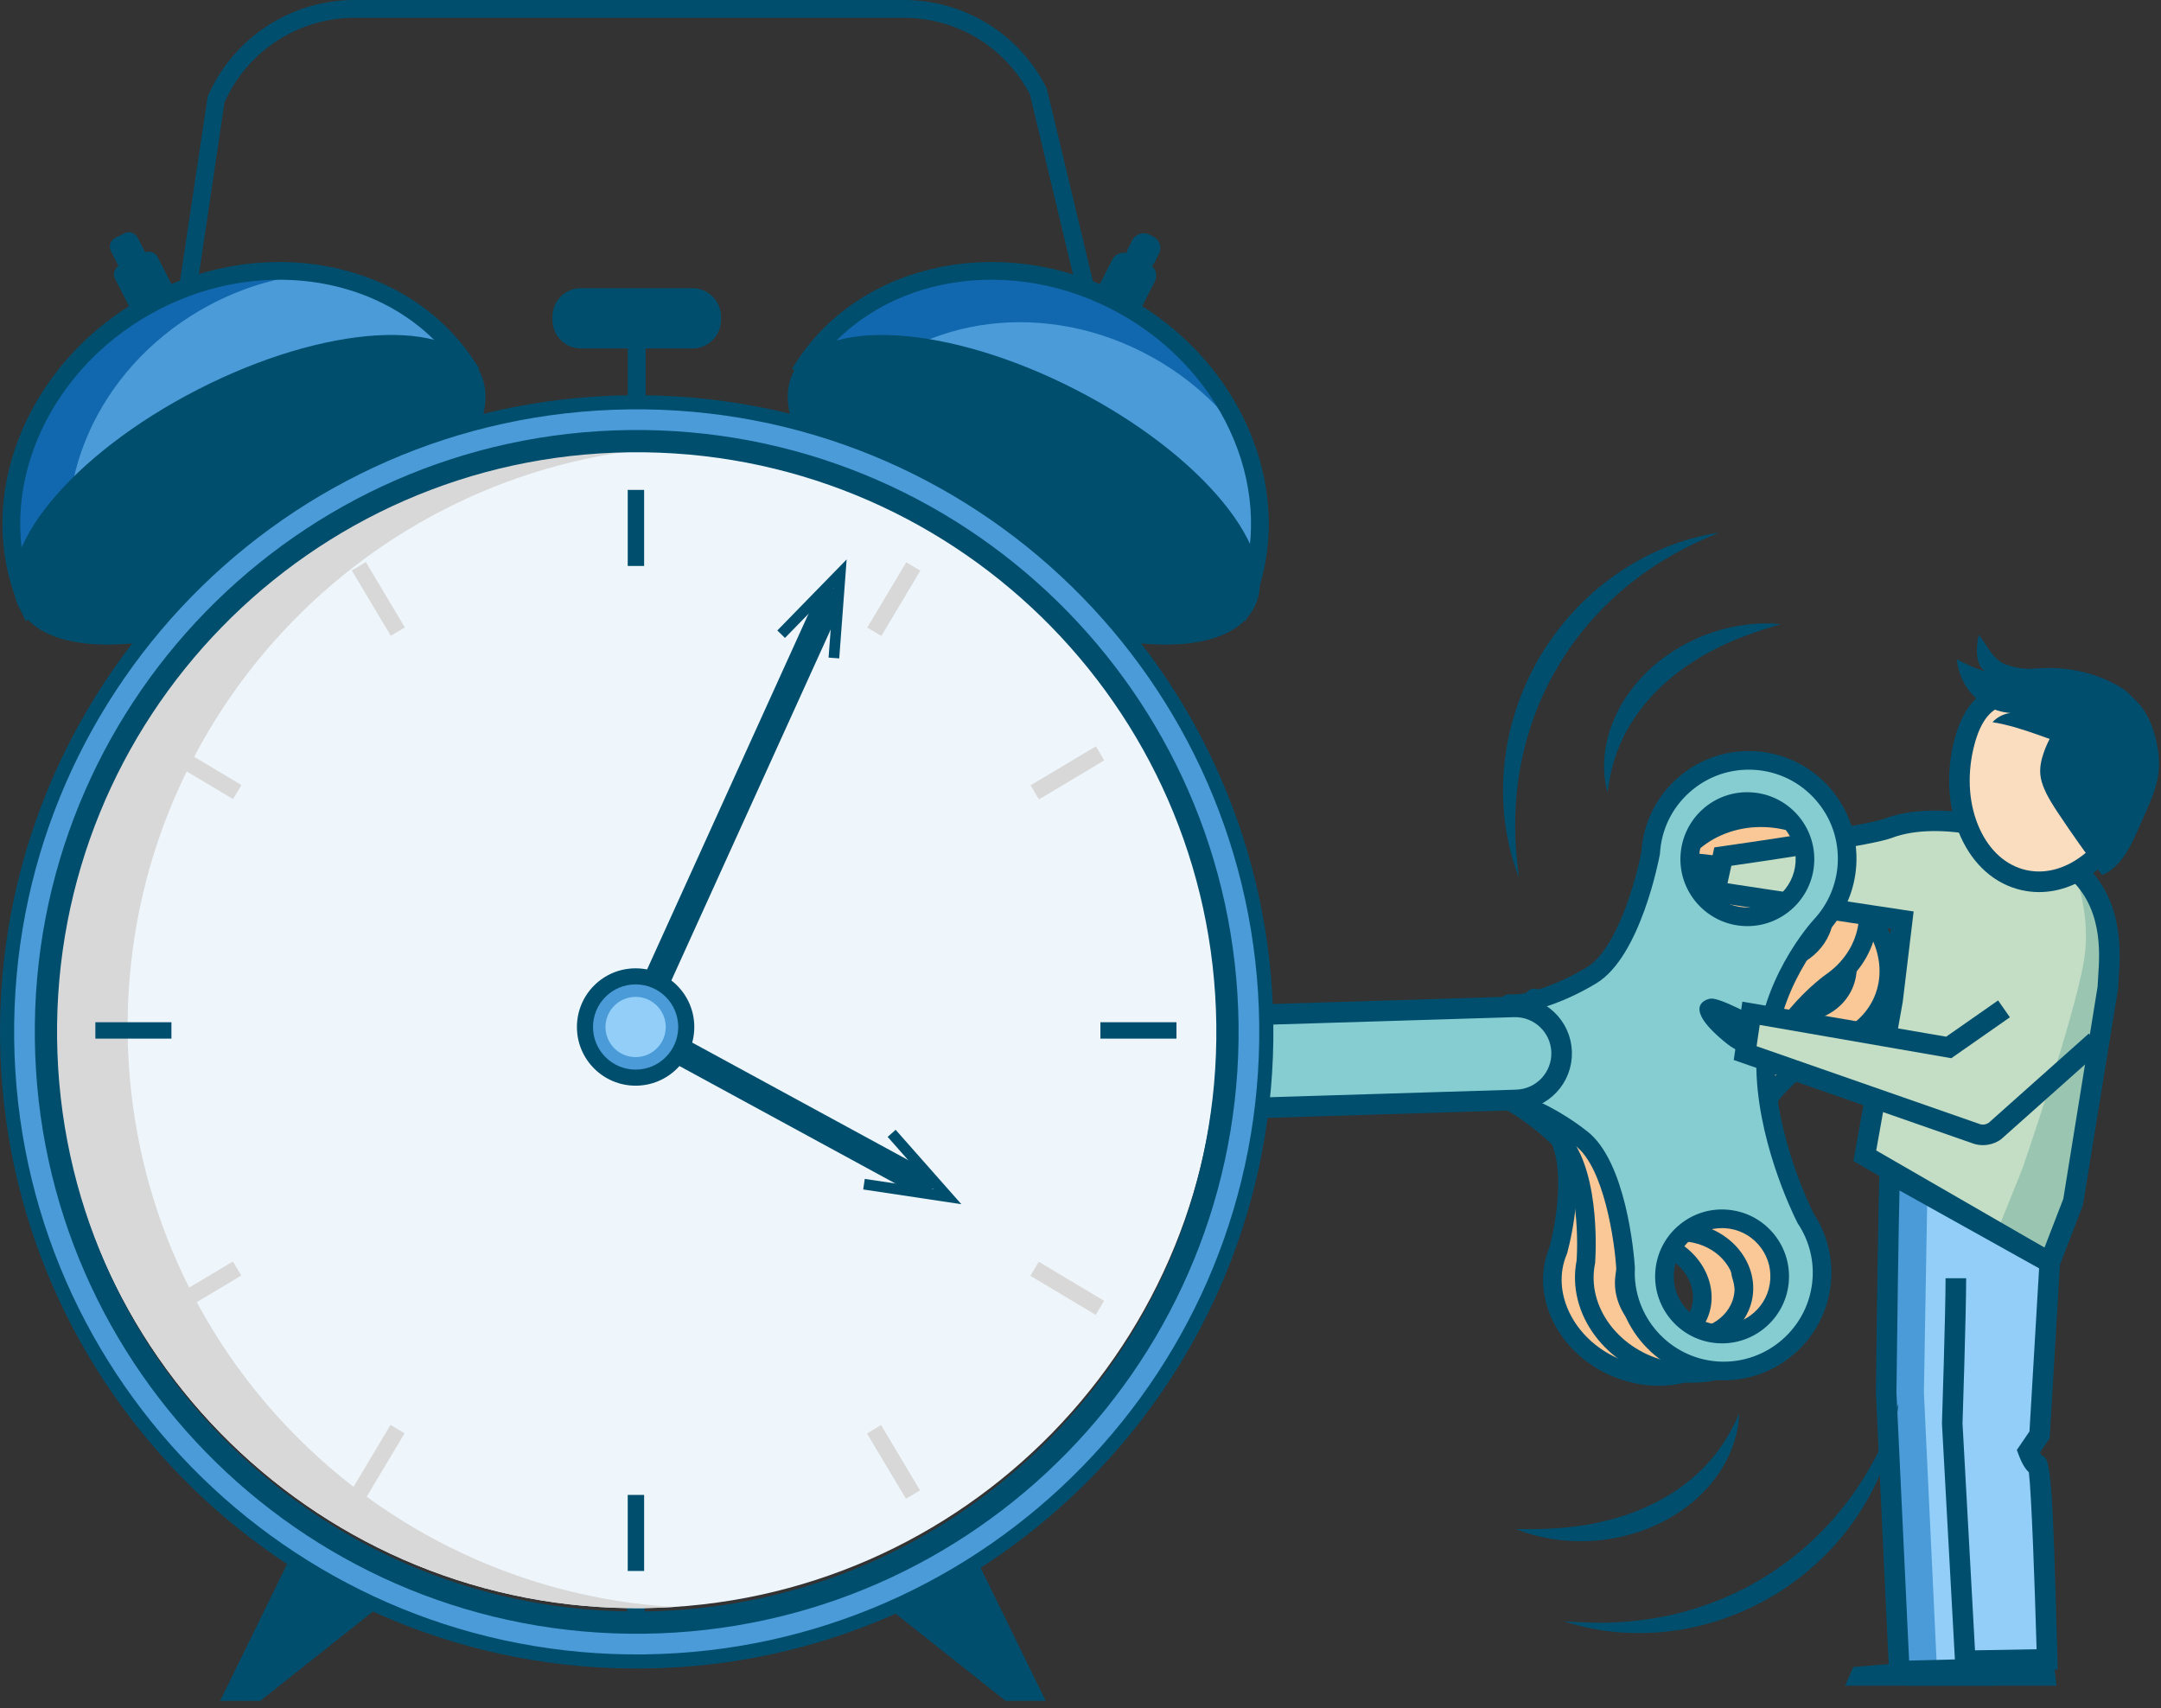
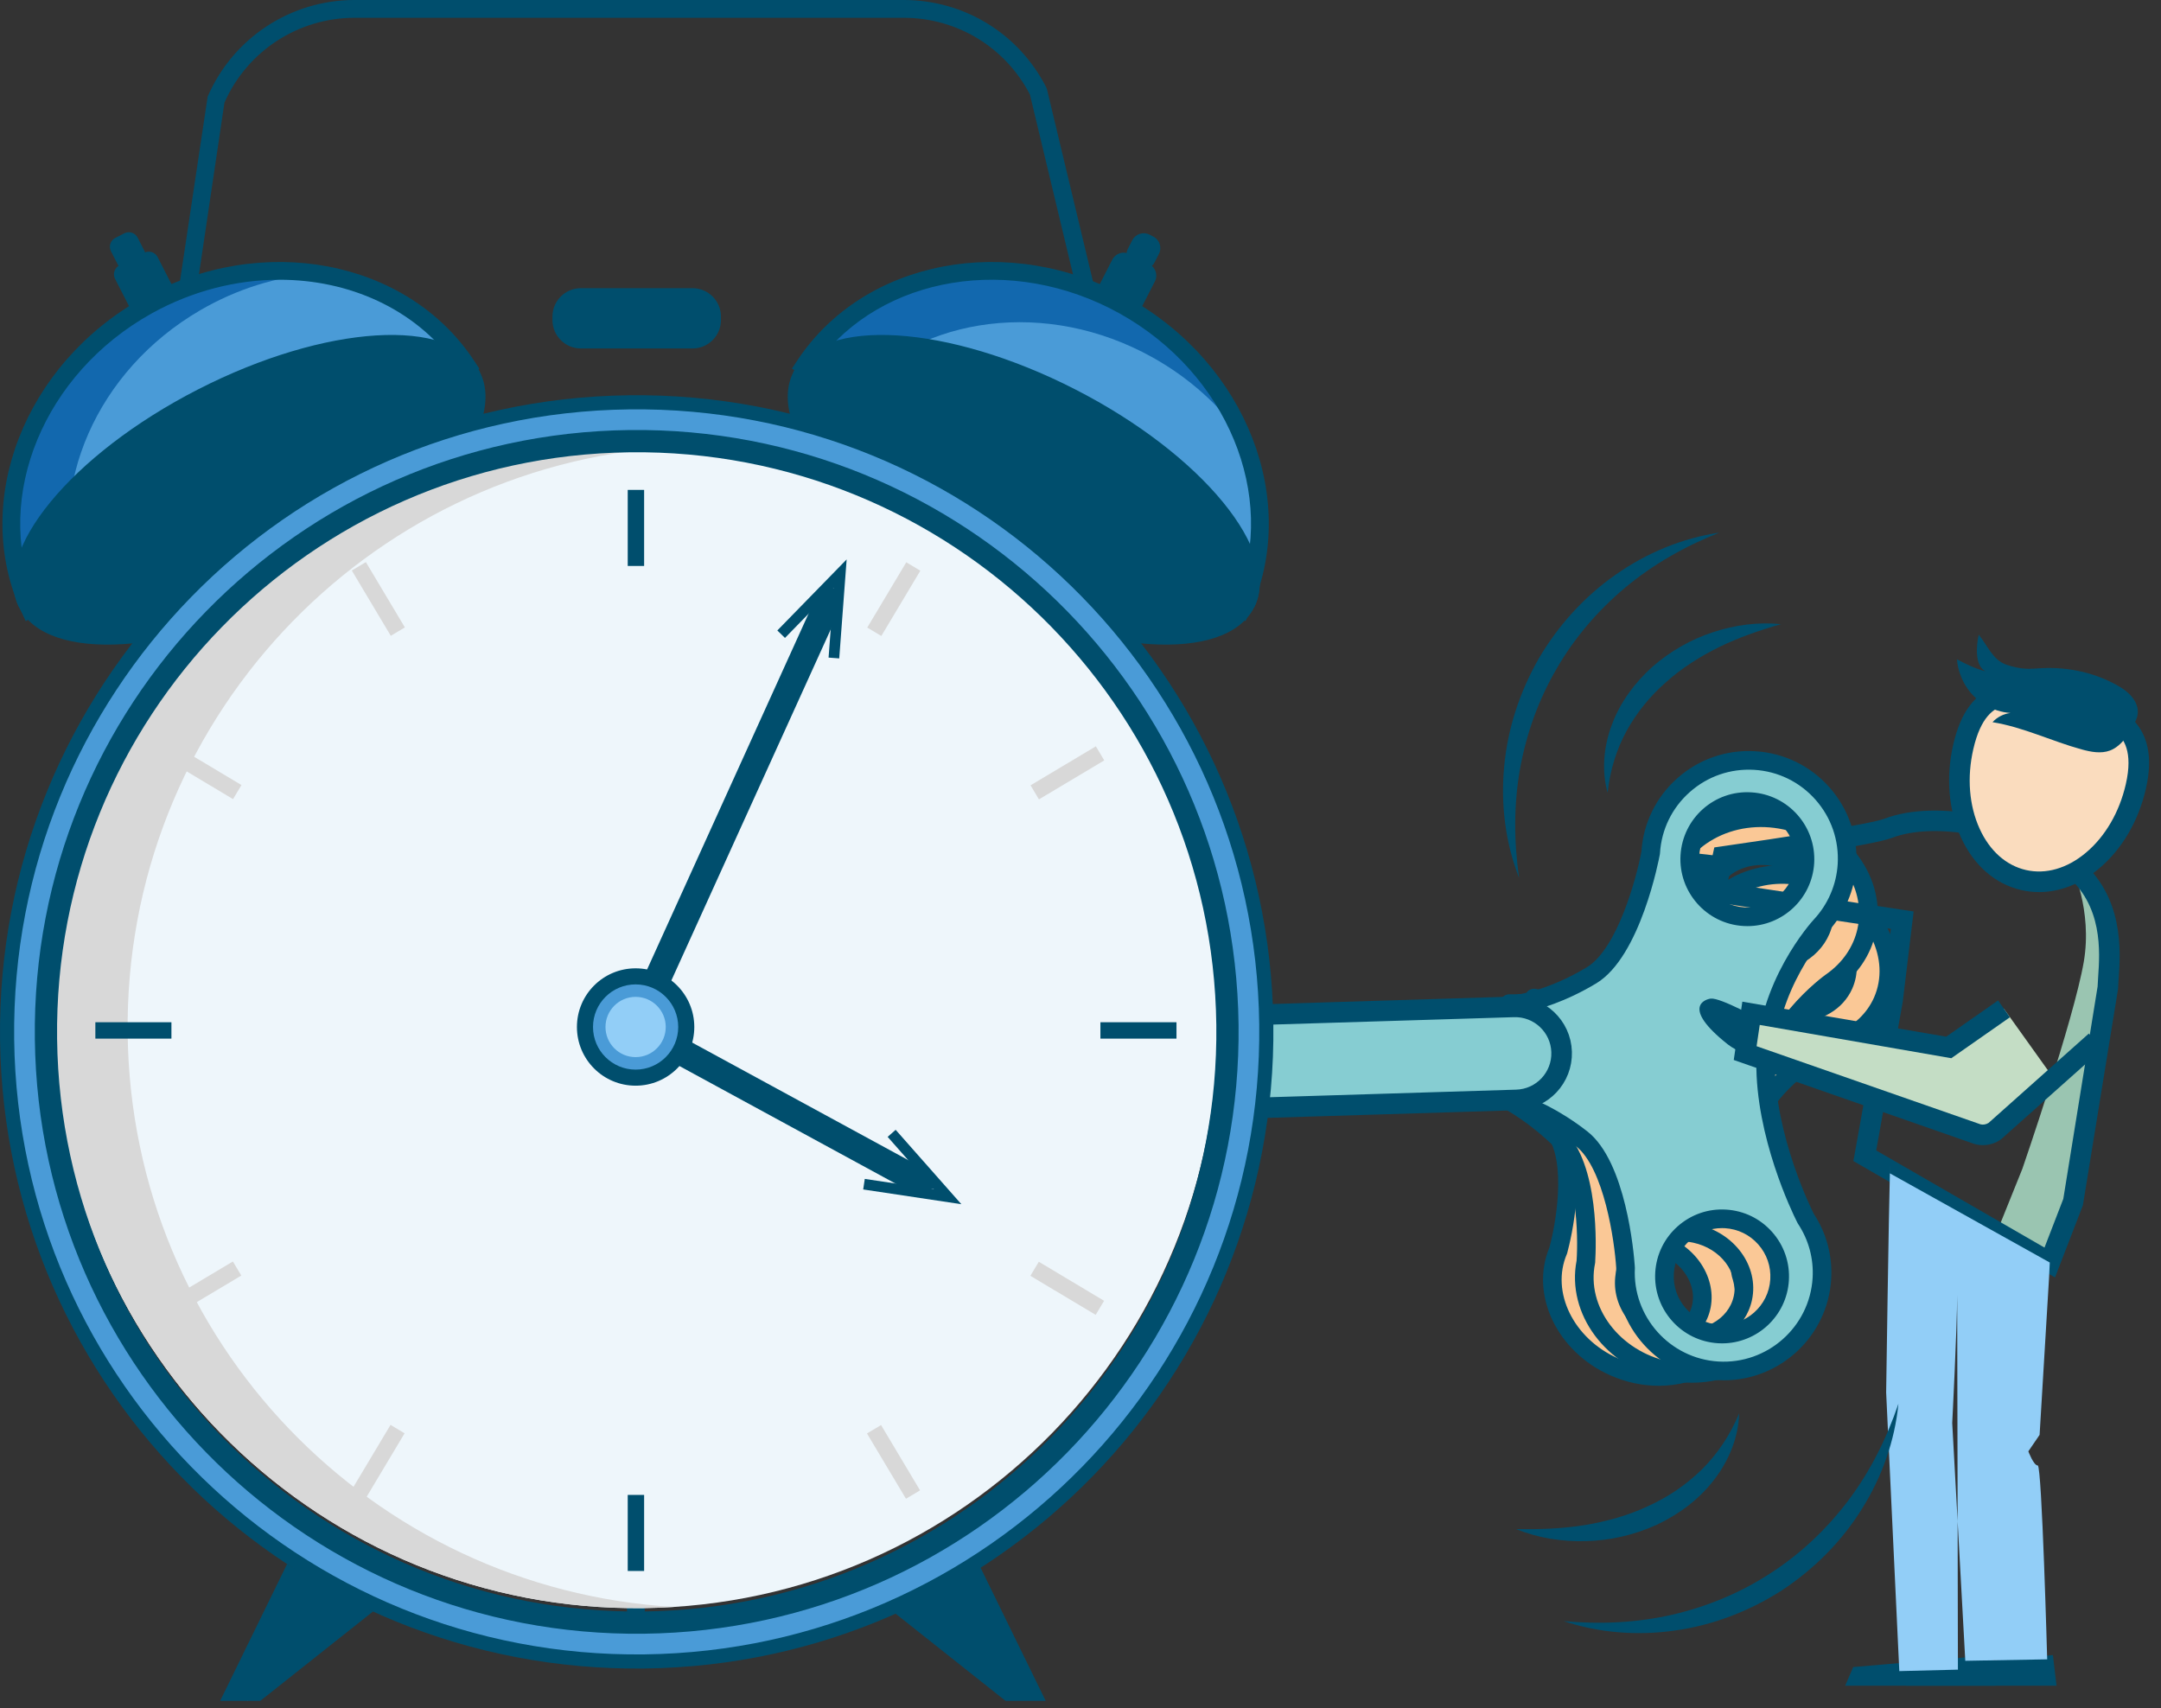
<svg xmlns="http://www.w3.org/2000/svg" width="100%" height="100%" viewBox="0 0 210 166" version="1.1" xml:space="preserve" style="fill-rule:evenodd;clip-rule:evenodd;">
  <rect x="0" y="0" width="210" height="166" fill="#333333" stroke="none" />
  <g id="Symbols">
    <g id="Group-81">
      <path id="Fill-1" d="M77.109,36.145C79.868,30.754 92.123,31.513 104.482,37.838C116.84,44.164 124.622,53.661 121.863,59.051C119.104,64.441 106.849,63.683 94.491,57.358C82.132,51.032 74.35,41.535 77.109,36.145" style="fill:rgb(0,78,109);" />
      <path id="Fill-3" d="M46.625,36.145C43.866,30.754 31.611,31.513 19.253,37.838C6.895,44.164 -0.887,53.661 1.872,59.051C4.63,64.441 16.885,63.683 29.244,57.358C41.602,51.032 49.384,41.535 46.625,36.145" style="fill:rgb(0,78,109);" />
      <path id="Fill-5" d="M60.929,158.459L62.658,158.459L62.658,154.019L60.929,154.019L60.929,158.459Z" style="fill:rgb(0,78,109);" />
      <g transform="matrix(1,0,0,1,144,83.29)">
        <g id="Group-9">
          <g>
            <path id="Fill-7" d="M10.816,39.993C11.89,37.55 15.056,36.577 17.887,37.821C20.719,39.066 22.144,42.056 21.07,44.499C19.996,46.943 16.83,47.915 13.999,46.671C11.167,45.427 9.742,42.436 10.816,39.993M24.92,7.898C25.994,5.455 29.16,4.482 31.992,5.727C34.824,6.972 36.249,9.961 35.174,12.405C34.101,14.848 30.935,15.82 28.103,14.576C25.272,13.332 23.847,10.342 24.92,7.898M12.884,49.556C17.716,51.679 23.118,50.019 24.951,45.85C25.703,44.138 25.727,42.27 25.17,40.514L25.175,40.515C25.175,40.515 23.724,32.884 25.967,26.813C28.21,20.743 34.82,17.939 34.82,17.939C36.649,17.183 38.14,15.838 38.944,14.009C40.776,9.84 38.345,4.738 33.513,2.614C28.682,0.491 23.28,2.15 21.447,6.319C21.447,6.319 17.047,13.428 12.599,13.972C8.151,14.515 5.081,13.701 5.081,13.701L3.437,17.44L1.794,21.18C1.794,21.18 4.47,22.891 7.077,26.536C9.684,30.18 7.424,38.228 7.424,38.228L7.433,38.218C5.647,42.377 8.074,47.441 12.884,49.556" style="fill:rgb(250,200,150);" />
            <path id="Fill-8" d="M29.459,6.088C28.982,6.088 28.512,6.156 28.063,6.294C26.983,6.626 26.161,7.325 25.75,8.262C25.337,9.199 25.378,10.276 25.865,11.297C26.372,12.362 27.297,13.232 28.467,13.746C30.837,14.789 33.475,14.023 34.346,12.04C35.218,10.057 33.999,7.597 31.628,6.555C30.923,6.245 30.183,6.088 29.459,6.088M30.627,16.02C29.674,16.02 28.689,15.821 27.738,15.404C26.171,14.715 24.924,13.533 24.231,12.075C23.515,10.573 23.465,8.96 24.092,7.533C24.719,6.108 25.94,5.052 27.532,4.564C29.076,4.09 30.789,4.209 32.356,4.898C35.641,6.341 37.277,9.872 36.004,12.769C35.099,14.826 32.965,16.02 30.627,16.02M15.355,38.183C14.878,38.183 14.407,38.251 13.959,38.389C12.878,38.721 12.057,39.419 11.645,40.357C10.773,42.339 11.993,44.8 14.363,45.841C16.733,46.883 19.37,46.116 20.241,44.134C21.113,42.151 19.894,39.692 17.523,38.65C16.818,38.34 16.078,38.183 15.355,38.183M16.522,48.114C15.57,48.114 14.585,47.916 13.634,47.499C10.351,46.055 8.714,42.525 9.988,39.628C10.614,38.201 11.836,37.147 13.427,36.658C14.972,36.185 16.684,36.303 18.252,36.992C21.536,38.436 23.172,41.966 21.898,44.862C20.994,46.921 18.86,48.114 16.522,48.114M8.327,38.361C8.315,38.433 8.294,38.505 8.265,38.574C6.678,42.267 8.915,46.821 13.249,48.726C17.615,50.645 22.494,49.192 24.123,45.485C24.759,44.037 24.823,42.412 24.308,40.787C24.286,40.721 24.273,40.653 24.267,40.586C24.097,39.624 22.927,32.43 25.118,26.499C27.47,20.135 34.183,17.226 34.467,17.106C36.146,16.411 37.439,15.184 38.116,13.644C39.744,9.938 37.517,5.361 33.15,3.442C28.784,1.525 23.905,2.977 22.276,6.683C22.259,6.722 22.238,6.76 22.217,6.795C22.028,7.101 17.533,14.279 12.71,14.869C9.4,15.275 6.83,14.956 5.614,14.737L2.918,20.871C3.901,21.618 5.874,23.296 7.814,26.009C10.498,29.761 8.608,37.311 8.327,38.361M17.195,51.38C15.656,51.38 14.06,51.06 12.521,50.383C7.316,48.097 4.662,42.54 6.561,37.956C7.158,35.807 8.261,29.744 6.34,27.063C3.864,23.6 1.331,21.958 1.307,21.942C0.931,21.702 0.786,21.224 0.965,20.816L4.252,13.336C4.431,12.929 4.88,12.713 5.311,12.825C5.34,12.832 8.288,13.585 12.49,13.072C15.755,12.672 19.45,7.806 20.645,5.894C22.701,1.317 28.622,-0.524 33.878,1.785C39.158,4.106 41.804,9.752 39.773,14.372C38.908,16.342 37.272,17.905 35.166,18.775C35.114,18.798 28.887,21.523 26.816,27.126C24.734,32.762 25.996,39.967 26.062,40.332C26.68,42.353 26.584,44.385 25.78,46.214C24.341,49.486 20.936,51.38 17.195,51.38" style="fill:rgb(0,78,109);" />
          </g>
        </g>
      </g>
      <g transform="matrix(1,0,0,1,143,78.29)">
        <g id="Group-12">
          <g>
            <path id="Fill-10" d="M14.944,45.407C15.541,42.622 18.582,40.913 21.737,41.59C24.891,42.265 26.965,45.071 26.368,47.856C25.771,50.641 22.73,52.35 19.575,51.675C16.421,50.998 14.347,48.192 14.944,45.407M22.785,8.83C23.382,6.045 26.423,4.336 29.578,5.011C32.732,5.688 34.806,8.494 34.209,11.279C33.611,14.063 30.57,15.773 27.416,15.096C24.261,14.421 22.188,11.615 22.785,8.83M19.027,54.928C24.41,56.082 29.6,53.165 30.618,48.413C31.037,46.462 30.676,44.508 29.745,42.799L29.751,42.799C29.751,42.799 26.696,35.156 27.745,28.331C28.793,21.507 34.984,17.13 34.984,17.13C36.7,15.94 37.95,14.209 38.397,12.125C39.416,7.373 35.878,2.585 30.495,1.43C25.112,0.277 19.923,3.194 18.904,7.946C18.904,7.946 15.861,16.327 11.42,17.871C6.978,19.415 3.667,19.24 3.667,19.24L2.754,23.502L1.84,27.764C1.84,27.764 4.932,28.962 8.35,32.191C11.768,35.42 11.109,44.312 11.109,44.312L11.116,44.299C10.142,49.029 13.669,53.779 19.027,54.928" style="fill:rgb(250,200,150);" />
            <path id="Fill-11" d="M28.196,5.769C25.999,5.769 24.087,7.073 23.67,9.019C23.436,10.109 23.703,11.245 24.422,12.215C25.165,13.222 26.296,13.93 27.606,14.211C30.264,14.782 32.832,13.381 33.324,11.089C33.815,8.796 32.05,6.467 29.388,5.897C28.987,5.811 28.587,5.769 28.196,5.769ZM28.792,16.149C28.278,16.149 27.753,16.094 27.226,15.982C25.485,15.608 23.971,14.653 22.966,13.291C21.934,11.897 21.556,10.245 21.9,8.64C22.6,5.372 26.129,3.347 29.767,4.126C33.405,4.907 35.794,8.2 35.094,11.468C34.495,14.263 31.827,16.149 28.792,16.149ZM20.355,42.346C18.158,42.346 16.246,43.65 15.829,45.596C15.595,46.686 15.863,47.822 16.581,48.793C17.324,49.799 18.455,50.508 19.765,50.789C22.425,51.361 24.991,49.958 25.483,47.666C25.974,45.373 24.208,43.044 21.547,42.474C21.146,42.388 20.746,42.346 20.355,42.346ZM20.951,52.726C20.437,52.726 19.912,52.672 19.385,52.559C17.644,52.186 16.13,51.231 15.125,49.87C14.093,48.474 13.715,46.822 14.059,45.217C14.759,41.949 18.29,39.926 21.926,40.704C25.564,41.484 27.953,44.777 27.253,48.045C26.654,50.84 23.986,52.726 20.951,52.726ZM19.217,54.042C24.106,55.093 28.821,52.479 29.733,48.223C30.091,46.554 29.821,44.828 28.95,43.231C28.917,43.169 28.892,43.106 28.873,43.04C28.506,42.088 25.827,34.85 26.85,28.194C27.944,21.071 34.196,16.578 34.462,16.391C36.051,15.289 37.132,13.707 37.512,11.934C37.949,9.893 37.455,7.774 36.119,5.966C34.758,4.123 32.693,2.828 30.306,2.316C27.919,1.803 25.504,2.14 23.507,3.263C21.547,4.364 20.227,6.094 19.789,8.135C19.781,8.176 19.77,8.215 19.756,8.254C19.625,8.614 16.51,17.059 11.717,18.726C8.384,19.884 5.672,20.111 4.399,20.146L2.879,27.238C4.026,27.791 6.406,29.11 8.971,31.532C12.476,34.842 12.092,43.113 12.02,44.258C12.023,44.332 12.018,44.406 12.003,44.481C11.132,48.714 14.367,53.003 19.217,54.043L19.217,54.042ZM21.377,56.083C20.543,56.083 19.693,55.997 18.838,55.813C13.06,54.575 9.211,49.39 10.208,44.222C10.379,41.846 10.263,35.243 7.729,32.848C4.497,29.796 1.542,28.619 1.512,28.607C1.099,28.446 0.863,28.007 0.955,27.574L2.782,19.05C2.876,18.617 3.278,18.319 3.714,18.336C3.745,18.335 6.922,18.475 11.123,17.016C14.405,15.874 17.201,9.955 18.033,7.693C18.594,5.165 20.221,3.033 22.62,1.684C25.002,0.345 27.865,-0.06 30.685,0.545C33.504,1.15 35.951,2.693 37.575,4.89C39.224,7.122 39.83,9.758 39.282,12.314C38.806,14.537 37.465,16.509 35.506,17.869C35.221,18.074 29.603,22.194 28.639,28.468C27.66,34.845 30.459,42.123 30.587,42.452C31.63,44.411 31.947,46.536 31.503,48.603C30.546,53.072 26.259,56.083 21.377,56.083Z" style="fill:rgb(0,78,109);" />
          </g>
        </g>
      </g>
-       <path id="Fill-13" d="M181.218,112.318L199.191,122.692L201.477,116.769L204.3,95.414C204.847,94.351 206.009,87.975 201.311,84.185C196.613,80.396 188.233,78.664 183.469,80.502C181.546,81.244 167.421,83.245 167.421,83.245L166.667,86.666L184.854,89.422L183.911,97.245L181.218,112.318Z" style="fill:rgb(196,221,197);" />
      <path id="Fill-14" d="M196.53,113.577C196.53,113.577 201.524,99.103 202.495,93.474C203.363,88.437 201.31,84.185 201.31,84.185L205.555,92.008L201.477,115.853L199.19,122.692L194.102,119.609L196.53,113.577Z" style="fill:rgb(154,197,177);" />
      <path id="Fill-15" d="M182.325,111.802L198.678,121.241L200.506,116.506L203.839,95.875C203.846,95.615 203.867,95.303 203.892,94.947C204.063,92.5 204.382,87.948 200.682,84.963C196.278,81.41 188.245,79.728 183.829,81.434C182.04,82.124 171.319,83.696 168.248,84.137L167.873,85.837L185.962,88.577L184.903,97.364L182.325,111.802ZM199.702,124.142L180.109,112.832L182.926,97.069L183.744,90.264L165.46,87.494L166.593,82.352L167.28,82.254C172.912,81.456 181.776,80.082 183.109,79.568C188.179,77.614 196.978,79.406 201.938,83.406C206.449,87.046 206.07,92.476 205.887,95.086C205.863,95.437 205.841,95.741 205.837,95.987L205.824,96.127L202.41,117.129L199.702,124.142Z" style="fill:rgb(0,78,109);" />
      <path id="Fill-16" d="M193.925,163.815L179.31,163.815L180.091,162.005L193.573,160.841L193.925,163.815Z" style="fill:rgb(0,78,109);" />
      <path id="Fill-17" d="M199.847,163.815L185.232,163.815L186.013,162.005L199.495,160.841L199.847,163.815Z" style="fill:rgb(0,78,109);" />
      <path id="Fill-18" d="M190.193,125.853C190.188,129.013 189.712,138.288 189.712,138.288L190.981,161.397L198.94,161.255C198.94,161.255 198.426,142.416 198.024,142.416C197.621,142.416 197.109,141.042 197.109,141.042L198.203,139.44L199.124,124.121L199.191,122.692L183.654,114.025C183.549,117.528 183.291,135.317 183.291,135.317L184.569,162.399L190.265,162.257" style="fill:rgb(146,206,247);" />
      <path id="Fill-19" d="M183.654,114.025L183.658,114.028C183.676,112.926 183.678,112.729 183.654,114.025" style="fill:rgb(94,153,209);" />
-       <path id="Fill-20" d="M186.959,135.317C186.959,135.317 187.189,122.084 187.292,116.054L183.658,114.028C183.59,118.176 183.292,135.317 183.292,135.317L184.569,162.399L188.232,162.308L186.959,135.317Z" style="fill:rgb(74,155,215);" />
-       <path id="Fill-21" d="M184.589,115.692C184.495,119.4 184.367,128.764 184.291,135.329L185.522,161.375L189.972,161.264L188.714,138.342C188.716,138.149 189.065,127.68 189.065,124.218L191.065,124.218C191.065,127.713 190.715,138.215 190.712,138.321L191.926,160.38L197.911,160.273C197.734,154.058 197.408,145.024 197.159,143.073C196.853,142.796 196.508,142.296 196.172,141.391L195.991,140.907L197.22,139.105L198.155,123.259L184.589,115.692ZM183.617,163.422L182.292,135.364C182.315,133.241 182.528,115.098 182.659,113.915L182.825,112.419L200.226,122.125L199.184,139.775L198.244,141.153C198.298,141.262 198.351,141.364 198.398,141.442C199.323,141.65 199.458,143.568 199.939,161.228L199.966,162.237L190.269,162.41L190.29,163.256L183.617,163.422Z" style="fill:rgb(0,78,109);" />
      <path id="Fill-22" d="M167.421,83.245C167.421,83.245 162.567,82.534 161.671,82.912C161.21,83.106 159.073,84.515 164.516,86.702C165.549,87.117 167.518,87.282 167.518,87.282L167.421,83.245Z" style="fill:rgb(0,78,109);" />
      <path id="Fill-23" d="M161.755,123.704C161.942,120.617 164.597,118.267 167.684,118.453C170.772,118.641 173.123,121.295 172.935,124.382C172.748,127.47 170.094,129.82 167.006,129.634C163.919,129.446 161.568,126.792 161.755,123.704M164.213,83.155C164.4,80.068 167.054,77.717 170.142,77.904C173.229,78.092 175.58,80.746 175.393,83.833C175.206,86.921 172.551,89.271 169.464,89.085C166.377,88.897 164.026,86.243 164.213,83.155M166.93,133.215C172.198,133.534 176.728,129.522 177.047,124.255C177.178,122.091 176.57,120.058 175.453,118.384L175.458,118.384C175.458,118.384 171.516,110.711 171.581,103.216C171.645,95.721 176.927,89.974 176.927,89.974L176.926,89.974C178.394,88.405 179.345,86.337 179.485,84.025C179.804,78.758 175.793,74.228 170.525,73.909C165.257,73.59 160.728,77.601 160.408,82.869C160.408,82.869 158.661,92.373 154.655,94.785C150.648,97.198 147.481,97.575 147.481,97.575L147.194,102.3L146.908,107.024C146.908,107.024 150.007,107.781 153.692,110.66C157.379,113.539 157.965,123.183 157.965,123.183L157.969,123.169C157.69,128.406 161.686,132.897 166.93,133.215" style="fill:rgb(134,205,210);" />
      <path id="Fill-24" d="M148.513,105.441L148.799,100.716C148.799,100.716 151.967,100.339 155.973,97.926C159.979,95.514 162.317,89.518 162.317,89.518C162.636,84.25 164.874,77.585 170.142,77.904C173.088,78.083 177.863,81.821 179.485,84.025C179.774,80.416 178.101,74.32 170.492,74.454C165.215,74.547 160.695,78.146 160.375,83.415C160.375,83.415 158.628,92.919 154.622,95.331C150.616,97.744 147.448,98.121 147.448,98.121L147.162,102.845L146.875,107.57C146.875,107.57 147.434,107.708 148.353,108.082L148.513,105.441Z" style="fill:rgb(134,205,210);" />
      <path id="Fill-25" d="M165.116,83.21C164.96,85.795 166.935,88.024 169.519,88.182C172.092,88.336 174.332,86.362 174.49,83.778C174.646,81.195 172.671,78.965 170.087,78.808C167.509,78.656 165.273,80.626 165.116,83.21M169.807,90.001C169.675,90.001 169.543,89.996 169.409,89.988C165.829,89.772 163.092,86.682 163.309,83.101C163.526,79.521 166.6,76.771 170.197,77.001C173.777,77.218 176.513,80.308 176.297,83.888C176.088,87.335 173.216,90.001 169.807,90.001M167.339,119.348C166.192,119.348 165.098,119.762 164.232,120.528C163.293,121.36 162.735,122.507 162.658,123.76C162.502,126.344 164.477,128.572 167.061,128.731C169.637,128.888 171.875,126.912 172.032,124.327C172.108,123.075 171.692,121.869 170.86,120.93C170.028,119.991 168.881,119.433 167.629,119.356C167.532,119.351 167.435,119.348 167.339,119.348M167.349,130.548C167.218,130.548 167.085,130.545 166.951,130.536C163.371,130.32 160.635,127.231 160.852,123.649C160.957,121.915 161.731,120.325 163.032,119.174C164.333,118.022 166.003,117.439 167.739,117.549C169.473,117.653 171.063,118.429 172.215,119.73C173.367,121.031 173.944,122.703 173.839,124.436C173.63,127.884 170.758,130.548 167.349,130.548M166.985,132.312C171.739,132.598 175.855,128.961 176.144,124.199C176.258,122.311 175.759,120.474 174.699,118.887C174.662,118.829 174.631,118.769 174.607,118.706C174.137,117.769 170.613,110.485 170.676,103.208C170.742,95.454 176.035,89.606 176.261,89.361C177.637,87.888 178.46,85.978 178.582,83.971C178.721,81.665 177.955,79.441 176.423,77.712C174.89,75.982 172.777,74.952 170.47,74.813C168.163,74.674 165.941,75.439 164.211,76.972C162.481,78.504 161.451,80.617 161.312,82.925C161.31,82.961 161.305,82.997 161.299,83.033C161.224,83.438 159.428,92.968 155.121,95.562C152.112,97.374 149.556,98.084 148.342,98.341L147.855,106.368C149.03,106.771 151.481,107.784 154.25,109.947C158.026,112.896 158.777,121.823 158.861,123.01C158.872,123.078 158.877,123.147 158.873,123.217C158.621,127.945 162.261,132.025 166.985,132.312M167.515,134.138C167.303,134.138 167.09,134.132 166.876,134.118C161.196,133.774 156.813,128.898 157.06,123.224C156.9,120.64 155.886,113.522 153.136,111.374C149.669,108.665 146.721,107.911 146.692,107.903C146.268,107.798 145.979,107.405 146.005,106.97L146.578,97.521C146.604,97.083 146.939,96.728 147.374,96.677C147.402,96.673 150.42,96.278 154.188,94.01C157.167,92.216 159.027,85.332 159.509,82.757C159.691,79.991 160.933,77.456 163.011,75.616C165.103,73.763 167.797,72.835 170.579,73.006C173.368,73.175 175.925,74.42 177.778,76.512C179.631,78.604 180.558,81.291 180.388,84.08C180.241,86.507 179.247,88.819 177.587,90.593C177.389,90.811 172.546,96.215 172.486,103.224C172.425,110.328 176.136,117.72 176.261,117.964C177.503,119.863 178.087,122.055 177.95,124.31C177.614,129.852 172.996,134.138 167.515,134.138" style="fill:rgb(0,78,109);" />
      <path id="Fill-26" d="M110.695,105.912L110.547,101.08C110.51,99.917 111.424,98.945 112.588,98.909L149.509,97.774C150.672,97.738 151.644,98.652 151.68,99.815L151.828,104.647C151.864,105.81 150.95,106.783 149.787,106.818L112.866,107.953C111.703,107.989 110.731,107.075 110.695,105.912" style="fill:rgb(134,205,210);" />
      <path id="Stroke-27" d="M110.621,103.496C110.544,100.999 112.506,98.912 115.004,98.835L147.093,97.849C149.591,97.771 151.678,99.734 151.754,102.231C151.831,104.729 149.869,106.816 147.371,106.892L115.282,107.879C112.785,107.956 110.698,105.993 110.621,103.496Z" style="fill:none;stroke:rgb(0,78,109);stroke-width:2px;" />
      <path id="Fill-28" d="M171.09,99.113C171.09,99.113 167.213,96.937 166.246,97.045C165.748,97.099 163.299,97.842 167.895,101.487C168.767,102.179 170.608,102.897 170.608,102.897L171.09,99.113Z" style="fill:rgb(0,78,109);" />
      <path id="Fill-29" d="M194.741,98.04L188.992,101.989L170.655,99.471L170.085,103.337L192.901,110.309L199.512,104.714" style="fill:rgb(196,221,197);" />
      <path id="Fill-30" d="M192.69,111.285C192.402,111.285 192.112,111.244 191.832,111.159L168.481,103.01L169.317,97.342L189.124,100.746L194.169,97.221L195.315,98.86L189.622,102.838L171.005,99.603L170.701,101.67L192.452,109.259C192.69,109.328 193.002,109.283 193.249,109.121L202.984,100.442L204.315,101.935L194.454,110.719C193.939,111.091 193.317,111.285 192.69,111.285" style="fill:rgb(0,78,109);" />
      <path id="Fill-31" d="M196.654,85.525C192.022,84.467 189.392,78.676 190.782,72.59C192.171,66.505 195.781,66.959 200.414,68.016C205.046,69.074 208.947,70.335 207.558,76.421C206.169,82.506 201.287,86.583 196.654,85.525" style="fill:rgb(250,220,190);" />
      <path id="Fill-32" d="M206.03,66.766C203.75,65.4 201.044,64.798 198.389,64.934C197.901,64.959 197.411,65.009 196.922,64.99C196.249,64.962 195.587,64.806 194.951,64.585C193.656,64.135 193.148,62.747 192.289,61.678C192.029,62.8 191.909,64.71 192.938,65.227C192.11,65.054 190.917,64.475 190.171,64.075C190.245,65.088 190.633,66.042 191.084,66.749C192.012,68.203 193.656,69.174 195.377,69.287C194.711,69.364 194.077,69.688 193.626,70.182C196.613,70.659 199.376,72.031 202.294,72.829C203.192,73.076 204.166,73.263 205.039,72.938C206.226,72.495 207.049,71.106 207.556,70.006C208.188,68.637 207.151,67.437 206.03,66.766" style="fill:rgb(0,78,109);" />
-       <path id="Fill-33" d="M209.463,71.687C209.76,72.849 209.901,74.064 209.737,75.253C209.568,76.482 209.081,77.642 208.587,78.78C208.294,79.454 207.997,80.125 207.696,80.795C206.932,82.497 205.995,84.331 204.27,85.039C202.804,83.092 201.396,81.104 200.046,79.076C199.549,78.329 199.058,77.572 198.696,76.75C198.491,76.287 198.328,75.798 198.276,75.293C198.201,74.549 198.372,73.799 198.621,73.093C199.4,70.882 200.983,68.983 202.979,67.765C203.682,67.336 204.547,66.811 205.405,66.862C206.274,66.913 207.066,67.578 207.65,68.168C208.595,69.125 209.134,70.401 209.463,71.687" style="fill:rgb(0,78,109);" />
      <path id="Fill-34" d="M196.182,68.379C195.638,68.379 195.133,68.438 194.68,68.579C193.776,68.86 192.49,69.605 191.758,72.813C191.134,75.544 191.352,78.284 192.371,80.529C193.348,82.682 194.949,84.109 196.878,84.549C198.806,84.99 200.868,84.399 202.682,82.884C204.575,81.304 205.96,78.929 206.583,76.197C207.307,73.029 206.361,71.762 205.586,71.084C204.355,70.008 202.246,69.459 200.192,68.99C198.764,68.664 197.379,68.379 196.182,68.379M198.153,86.693C197.577,86.693 197.002,86.629 196.432,86.499C193.881,85.917 191.791,84.091 190.55,81.357C189.351,78.716 189.087,75.524 189.807,72.367C190.53,69.204 191.929,67.34 194.085,66.669C196.009,66.069 198.284,66.503 200.637,67.04C202.941,67.567 205.322,68.195 206.903,69.579C208.722,71.171 209.255,73.482 208.534,76.643C207.813,79.798 206.19,82.56 203.964,84.419C202.173,85.914 200.16,86.693 198.153,86.693" style="fill:rgb(0,78,109);" />
      <path id="Fill-35" d="M95.703,55.785L94.193,54.944L100.659,43.328L102.169,44.169L95.703,55.785Z" style="fill:rgb(0,78,109);" />
      <path id="Fill-36" d="M78.19,35.523C84.412,26.091 97.961,23.439 109.228,29.711C120.496,35.983 125.38,48.897 120.641,59.154L78.19,35.523Z" style="fill:rgb(74,155,215);" />
      <path id="Fill-37" d="M111.978,34.718C115.616,36.743 118.584,39.463 120.782,42.56C118.701,37.416 114.728,32.772 109.228,29.711C97.961,23.439 84.412,26.091 78.19,35.523L82.832,38.107C89.631,30.687 101.745,29.021 111.978,34.718" style="fill:rgb(18,104,174);" />
      <path id="Fill-38" d="M79.446,35.233L120.226,57.933C124.143,48.192 119.264,36.287 108.808,30.466C98.351,24.646 85.663,26.771 79.446,35.233ZM121.035,60.363L76.955,35.826L77.468,35.047C83.963,25.202 98.099,22.526 109.649,28.956C121.199,35.385 126.373,48.809 121.426,59.517L121.035,60.363Z" style="fill:rgb(0,78,109);" />
      <path id="Fill-39" d="M110.678,30.376L106.541,28.258L108.09,25.233C108.404,24.619 109.157,24.376 109.771,24.69L111.683,25.67C112.298,25.983 112.541,26.735 112.226,27.351L110.678,30.376Z" style="fill:rgb(0,78,109);" />
      <path id="Fill-40" d="M110.517,26.044L110.15,25.856C109.536,25.541 109.292,24.789 109.607,24.174L110.03,23.348C110.344,22.733 111.097,22.491 111.711,22.805L112.078,22.993C112.692,23.308 112.935,24.061 112.621,24.674L112.198,25.501C111.884,26.115 111.131,26.357 110.517,26.044" style="fill:rgb(0,78,109);" />
      <path id="Fill-41" d="M27.832,55.785L21.366,44.169L22.877,43.328L29.343,54.944L27.832,55.785Z" style="fill:rgb(0,78,109);" />
      <path id="Fill-42" d="M45.345,35.523C39.124,26.091 25.575,23.439 14.307,29.711C3.039,35.983 -1.844,48.897 2.894,59.154L45.345,35.523Z" style="fill:rgb(74,155,215);" />
      <path id="Fill-43" d="M19.459,30.149C23.059,28.054 26.913,26.89 30.698,26.582C25.212,25.746 19.19,26.791 13.751,29.957C2.606,36.444 -2.031,49.449 2.905,59.614L7.496,56.941C4.586,47.307 9.336,36.041 19.459,30.149" style="fill:rgb(18,104,174);" />
      <path id="Fill-44" d="M27.168,27.185C23.018,27.185 18.711,28.248 14.727,30.466C4.272,36.287 -0.607,48.192 3.309,57.933L44.089,35.233C40.241,29.995 33.912,27.185 27.168,27.185ZM2.501,60.363L2.109,59.517C-2.837,48.809 2.335,35.385 13.886,28.956C25.436,22.525 39.572,25.202 46.067,35.047L46.58,35.826L2.501,60.363Z" style="fill:rgb(0,78,109);" />
      <path id="Fill-45" d="M12.857,30.376L16.994,28.258L15.316,24.98C15.073,24.506 14.492,24.318 14.018,24.561L11.598,25.799C11.124,26.042 10.937,26.622 11.179,27.097L12.857,30.376Z" style="fill:rgb(0,78,109);" />
      <path id="Fill-46" d="M12.765,26.173L13.64,25.725C14.114,25.483 14.301,24.902 14.059,24.427L13.376,23.094C13.133,22.619 12.553,22.432 12.078,22.674L11.204,23.122C10.73,23.364 10.542,23.945 10.785,24.42L11.468,25.753C11.71,26.228 12.291,26.415 12.765,26.173" style="fill:rgb(0,78,109);" />
      <path id="Fill-47" d="M104.643,28.217L100.084,9.182C97.693,4.581 92.999,1.729 87.809,1.729L34.466,1.729C28.979,1.729 24.024,4.961 21.811,9.973L19.116,28.143L17.405,27.889L20.179,9.39C22.643,3.685 28.251,-0.001 34.466,-0.001L87.809,-0.001C93.686,-0.001 98.997,3.251 101.67,8.486L101.742,8.677L106.325,27.815L104.643,28.217Z" style="fill:rgb(0,78,109);" />
      <path id="Fill-48" d="M67.294,33.865L56.452,33.865C54.923,33.865 53.686,32.627 53.686,31.098L53.686,30.77C53.686,29.242 54.923,28.004 56.452,28.004L67.294,28.004C68.822,28.004 70.061,29.242 70.061,30.77L70.061,31.098C70.061,32.627 68.822,33.865 67.294,33.865" style="fill:rgb(0,78,109);" />
-       <path id="Fill-49" d="M61.008,42.73L62.737,42.73L62.737,32.959L61.008,32.959L61.008,42.73Z" style="fill:rgb(0,78,109);" />
      <path id="Fill-50" d="M34.768,155.6L24.043,165.289L30.656,152.437L34.768,155.6Z" style="fill:rgb(146,206,247);" />
      <path id="Fill-51" d="M62.526,156.277C31.337,156.657 5.746,131.68 5.367,100.492C4.987,69.302 29.963,43.712 61.152,43.333C92.34,42.953 117.932,67.928 118.312,99.118C118.691,130.306 93.715,155.898 62.526,156.277" style="fill:rgb(238,246,251);" />
      <path id="Fill-52" d="M61.001,55L62.594,55L62.594,47.608L61.001,47.608L61.001,55Z" style="fill:rgb(0,78,109);" />
      <path id="Fill-53" d="M61.001,152.668L62.594,152.668L62.594,145.276L61.001,145.276L61.001,152.668Z" style="fill:rgb(0,78,109);" />
      <path id="Fill-54" d="M88.529,115.84L60.09,100.368L79.346,57.933L81.027,57.128L81.711,59L63.445,99.24L90.087,113.735L90.904,115.519L88.529,115.84Z" style="fill:rgb(0,78,109);" />
      <path id="Fill-55" d="M87.037,109.795L86.259,110.482L90.758,115.576L84.037,114.566L83.883,115.592L93.423,117.025L87.037,109.795Z" style="fill:rgb(0,78,109);" />
      <path id="Fill-56" d="M81.554,63.984L80.519,63.906L81.028,57.129L76.282,61.994L75.539,61.269L82.275,54.364L81.554,63.984Z" style="fill:rgb(0,78,109);" />
      <path id="Fill-57" d="M67.47,99.804C67.47,102.954 64.917,105.507 61.767,105.507C58.617,105.507 56.064,102.954 56.064,99.804C56.064,96.655 58.617,94.102 61.767,94.102C64.917,94.102 67.47,96.655 67.47,99.804" style="fill:rgb(0,78,109);" />
      <path id="Fill-58" d="M65.908,99.804C65.908,102.091 64.054,103.945 61.768,103.945C59.481,103.945 57.627,102.091 57.627,99.804C57.627,97.518 59.481,95.664 61.768,95.664C64.054,95.664 65.908,97.518 65.908,99.804" style="fill:rgb(74,155,215);" />
      <path id="Fill-59" d="M64.695,99.804C64.695,101.421 63.384,102.732 61.767,102.732C60.15,102.732 58.84,101.421 58.84,99.804C58.84,98.188 60.15,96.876 61.767,96.876C63.384,96.876 64.695,98.188 64.695,99.804" style="fill:rgb(146,206,247);" />
      <path id="Fill-60" d="M106.935,100.934L114.327,100.934L114.327,99.341L106.935,99.341L106.935,100.934Z" style="fill:rgb(0,78,109);" />
      <path id="Fill-61" d="M89.408,144.833L88.04,145.65L84.251,139.304L85.619,138.487L89.408,144.833Z" style="fill:rgb(216,216,216);" />
      <path id="Fill-62" d="M22.632,122.591L23.448,123.959L17.101,127.748L16.285,126.38L22.632,122.591Z" style="fill:rgb(216,216,216);" />
      <path id="Fill-63" d="M106.493,72.528L107.309,73.895L100.962,77.684L100.146,76.317L106.493,72.528Z" style="fill:rgb(216,216,216);" />
      <path id="Fill-64" d="M107.292,126.411L106.475,127.778L100.13,123.985L100.948,122.618L107.292,126.411Z" style="fill:rgb(216,216,216);" />
      <path id="Fill-65" d="M37.951,138.471L39.318,139.288L35.525,145.632L34.158,144.815L37.951,138.471Z" style="fill:rgb(216,216,216);" />
      <path id="Fill-66" d="M88.07,54.643L89.437,55.46L85.644,61.805L84.277,60.988L88.07,54.643Z" style="fill:rgb(216,216,216);" />
      <path id="Fill-67" d="M12.406,100.492C12.039,70.295 35.44,45.346 65.236,43.445C63.885,43.365 62.527,43.315 61.153,43.333C29.964,43.712 4.988,69.303 5.367,100.492C5.746,131.68 31.337,156.657 62.526,156.277C63.518,156.265 64.503,156.226 65.481,156.164C36.175,154.427 12.769,130.306 12.406,100.492" style="fill:rgb(216,216,216);" />
      <path id="Fill-68" d="M9.267,100.934L16.659,100.934L16.659,99.341L9.267,99.341L9.267,100.934Z" style="fill:rgb(0,78,109);" />
      <path id="Fill-69" d="M23.464,76.292L22.647,77.659L16.302,73.865L17.12,72.498L23.464,76.292Z" style="fill:rgb(216,216,216);" />
      <path id="Fill-70" d="M39.344,60.972L37.976,61.789L34.187,55.442L35.555,54.625L39.344,60.972Z" style="fill:rgb(216,216,216);" />
      <path id="Fill-71" d="M62.558,156.604C31.45,156.983 5.926,132.072 5.548,100.964C5.169,69.856 30.08,44.332 61.187,43.954C92.295,43.575 117.819,68.486 118.198,99.593C118.576,130.701 93.665,156.226 62.558,156.604M61.12,38.412C26.952,38.827 -0.411,66.863 0.005,101.032C0.421,135.2 28.457,162.562 62.625,162.146C96.794,161.731 124.156,133.695 123.74,99.526C123.325,65.357 95.288,37.996 61.12,38.412" style="fill:rgb(0,78,109);" />
      <path id="Fill-72" d="M62.584,158.766C30.283,159.159 3.779,133.291 3.386,100.991C2.993,68.689 28.86,42.184 61.161,41.791C93.462,41.399 119.967,67.265 120.36,99.567C120.753,131.869 94.885,158.372 62.584,158.766M61.137,39.784C27.726,40.19 0.971,67.604 1.377,101.015C1.784,134.425 29.199,161.18 62.609,160.774C96.019,160.368 122.774,132.954 122.368,99.542C121.961,66.132 94.546,39.377 61.137,39.784" style="fill:rgb(74,155,215);" />
      <path id="Fill-73" d="M46.625,36.145C43.866,30.754 31.611,31.513 19.253,37.838C6.895,44.164 -0.887,53.661 1.872,59.051L46.625,36.145Z" style="fill:rgb(0,78,109);" />
      <path id="Fill-74" d="M77.109,36.145C79.868,30.754 92.123,31.513 104.482,37.838C116.84,44.164 124.622,53.661 121.863,59.051L77.109,36.145Z" style="fill:rgb(0,78,109);" />
      <path id="Fill-75" d="M27.897,151.995L21.394,165.29L25.294,165.29L36.245,156.608L27.897,151.995Z" style="fill:rgb(0,78,109);" />
      <path id="Fill-76" d="M95.116,151.995L101.618,165.29L97.718,165.29L86.767,156.608L95.116,151.995Z" style="fill:rgb(0,78,109);" />
      <path id="Fill-77" d="M147.622,85.315C146.302,81.948 145.822,78.211 146.168,74.534C146.495,70.848 147.68,67.235 149.527,64.006C151.408,60.798 153.955,57.974 156.99,55.858C160.008,53.729 163.492,52.289 167.07,51.763C163.712,53.096 160.622,54.863 157.938,57.098C155.266,59.337 152.98,62.007 151.256,65.009C149.506,67.996 148.326,71.307 147.709,74.739C147.103,78.179 147.107,81.74 147.622,85.315" style="fill:rgb(0,78,109);" />
      <path id="Fill-78" d="M184.482,136.419C184.136,140.019 182.874,143.569 180.901,146.69C178.942,149.83 176.25,152.517 173.143,154.56C170.014,156.57 166.464,157.937 162.801,158.45C159.146,158.982 155.387,158.69 151.958,157.541C155.556,157.871 159.111,157.694 162.516,156.915C165.913,156.127 169.159,154.78 172.055,152.883C174.967,151.012 177.517,148.593 179.619,145.811C181.717,143.018 183.324,139.841 184.482,136.419" style="fill:rgb(0,78,109);" />
      <path id="Fill-79" d="M169.007,137.348C168.945,139.648 168.018,141.95 166.556,143.823C165.104,145.721 163.125,147.18 160.977,148.189C158.81,149.168 156.464,149.712 154.121,149.767C151.782,149.836 149.446,149.457 147.321,148.594C149.615,148.641 151.826,148.557 153.978,148.213C156.123,147.856 158.211,147.281 160.14,146.373C162.083,145.499 163.861,144.293 165.385,142.799C166.903,141.292 168.128,139.467 169.007,137.348" style="fill:rgb(0,78,109);" />
      <path id="Fill-80" d="M156.224,77.036C155.627,74.902 155.832,72.518 156.655,70.381C157.46,68.223 158.879,66.324 160.58,64.795C162.307,63.288 164.321,62.134 166.468,61.436C168.607,60.727 170.868,60.434 173.066,60.655C170.942,61.265 168.935,61.965 167.054,62.884C165.183,63.812 163.426,64.922 161.906,66.29C160.363,67.631 159.063,69.229 158.071,71.022C157.089,72.825 156.461,74.839 156.224,77.036" style="fill:rgb(0,78,109);" />
    </g>
  </g>
</svg>